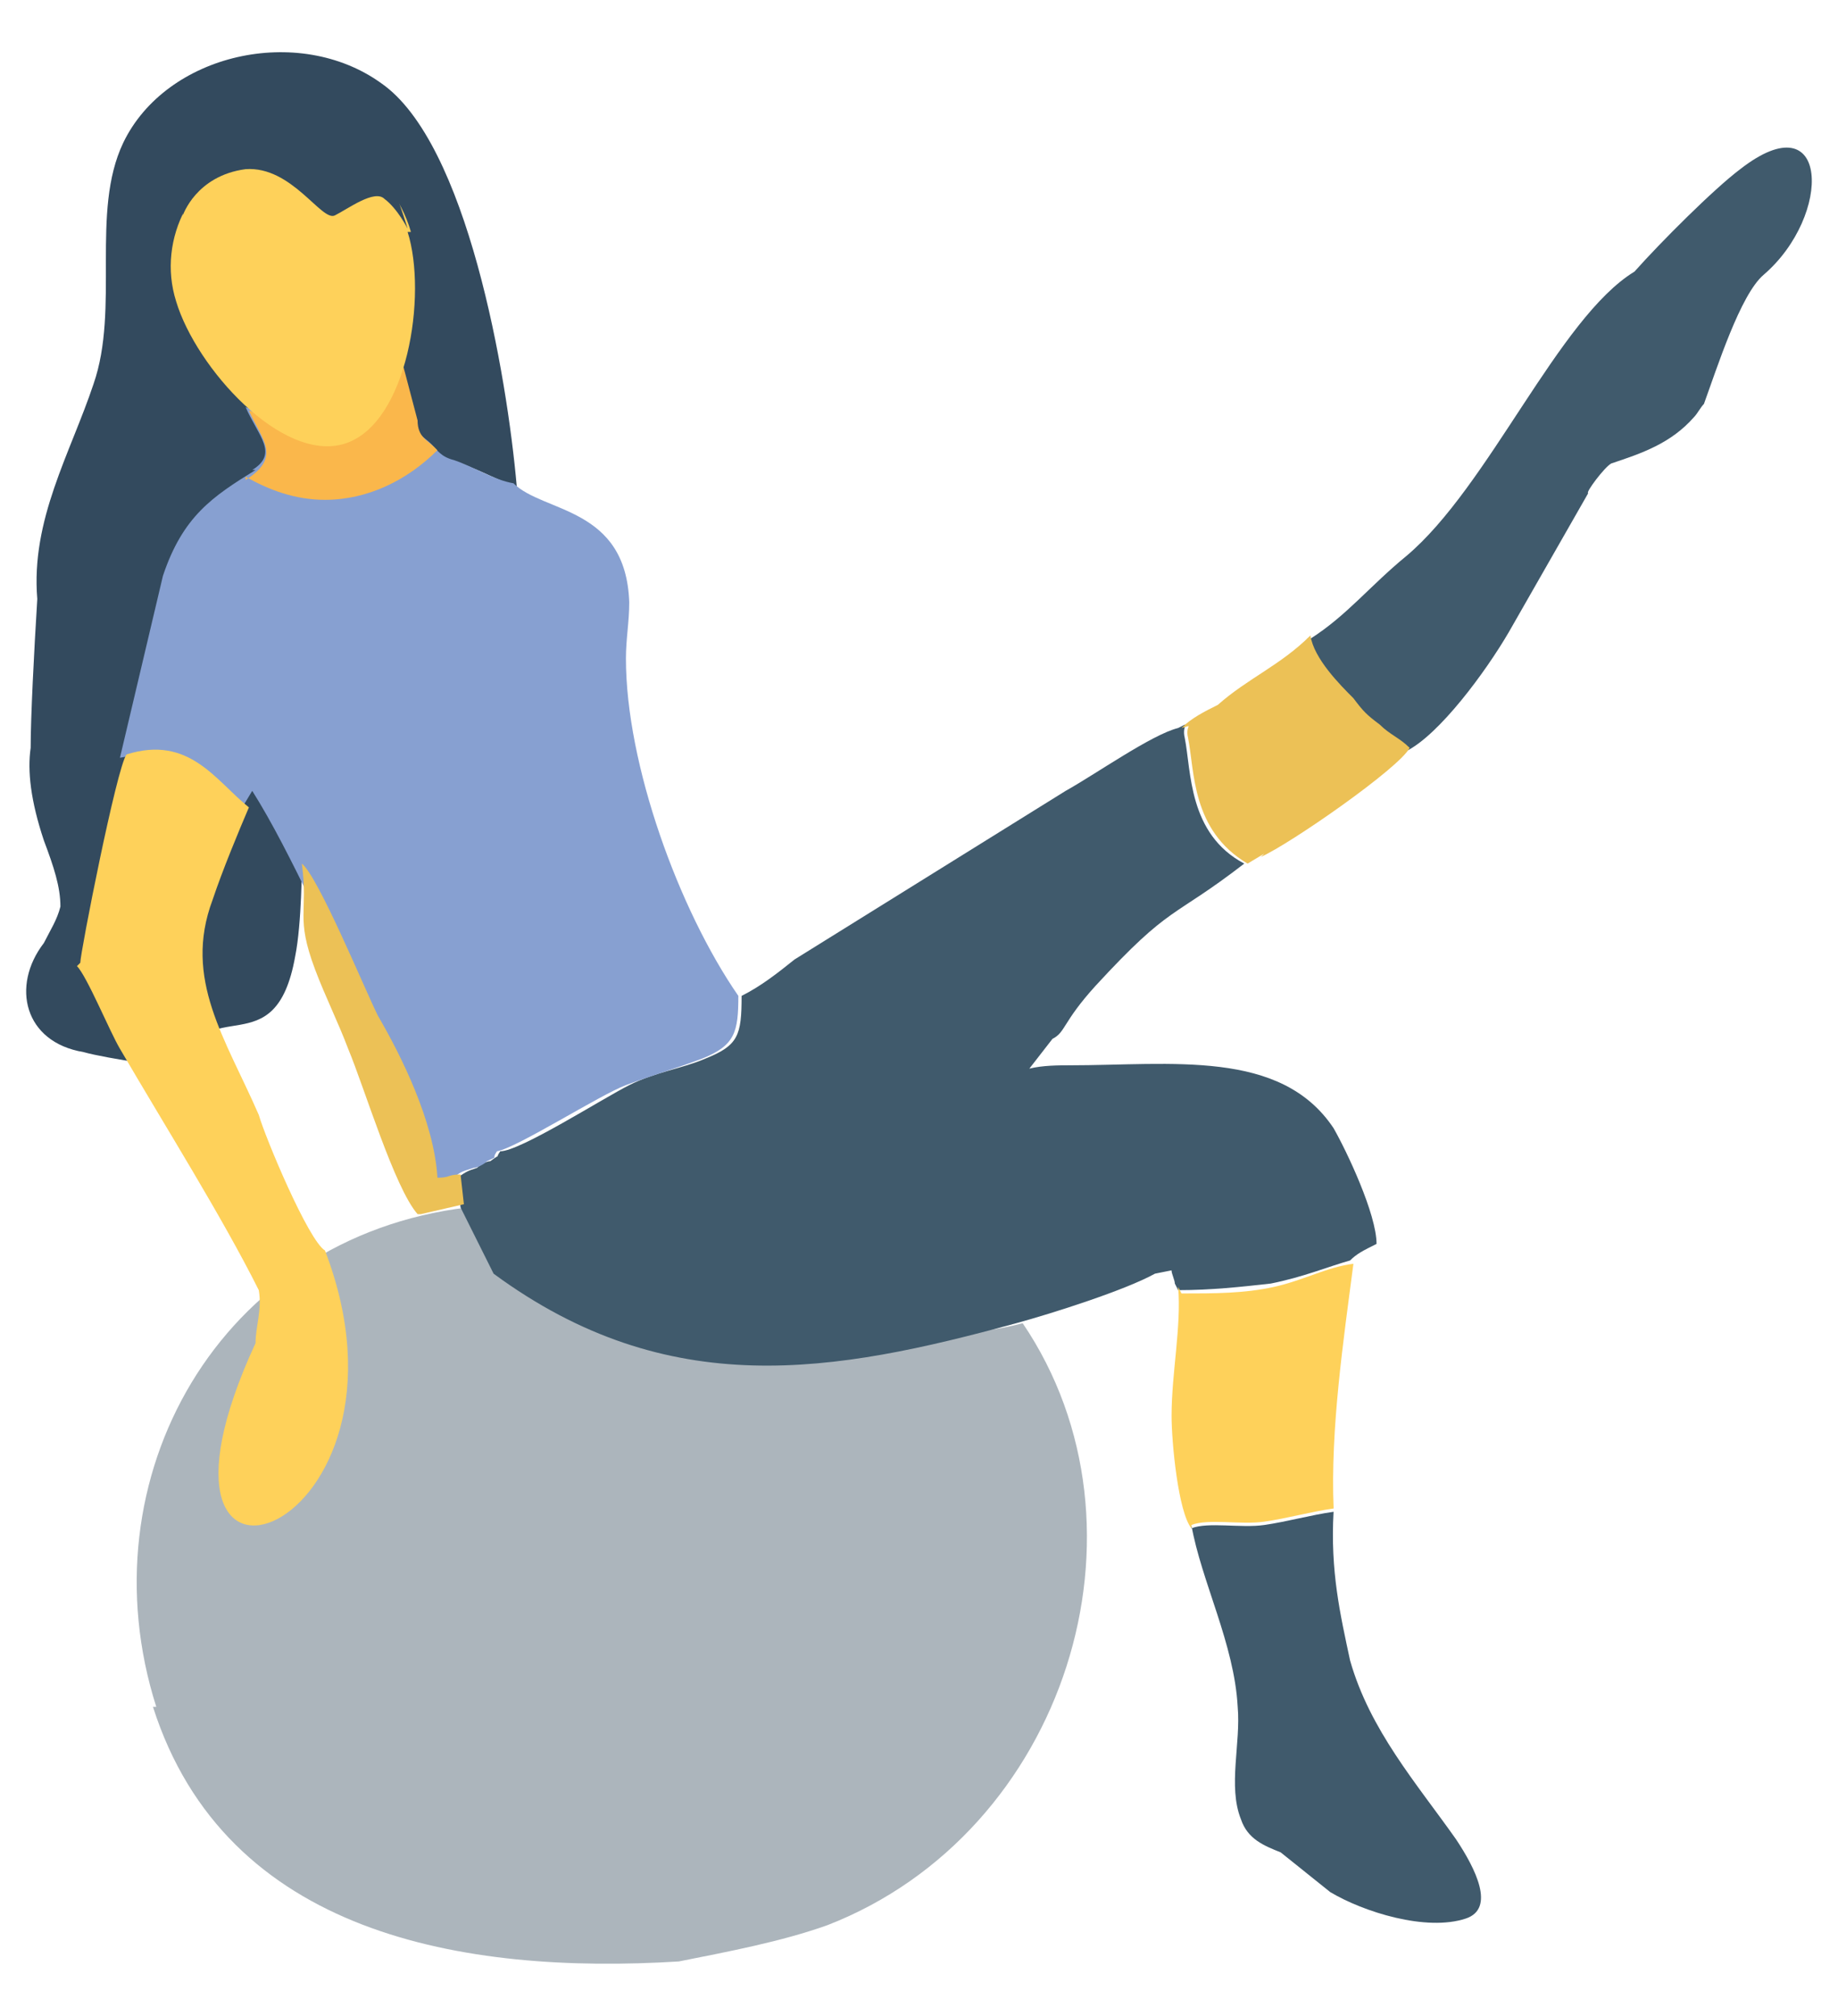
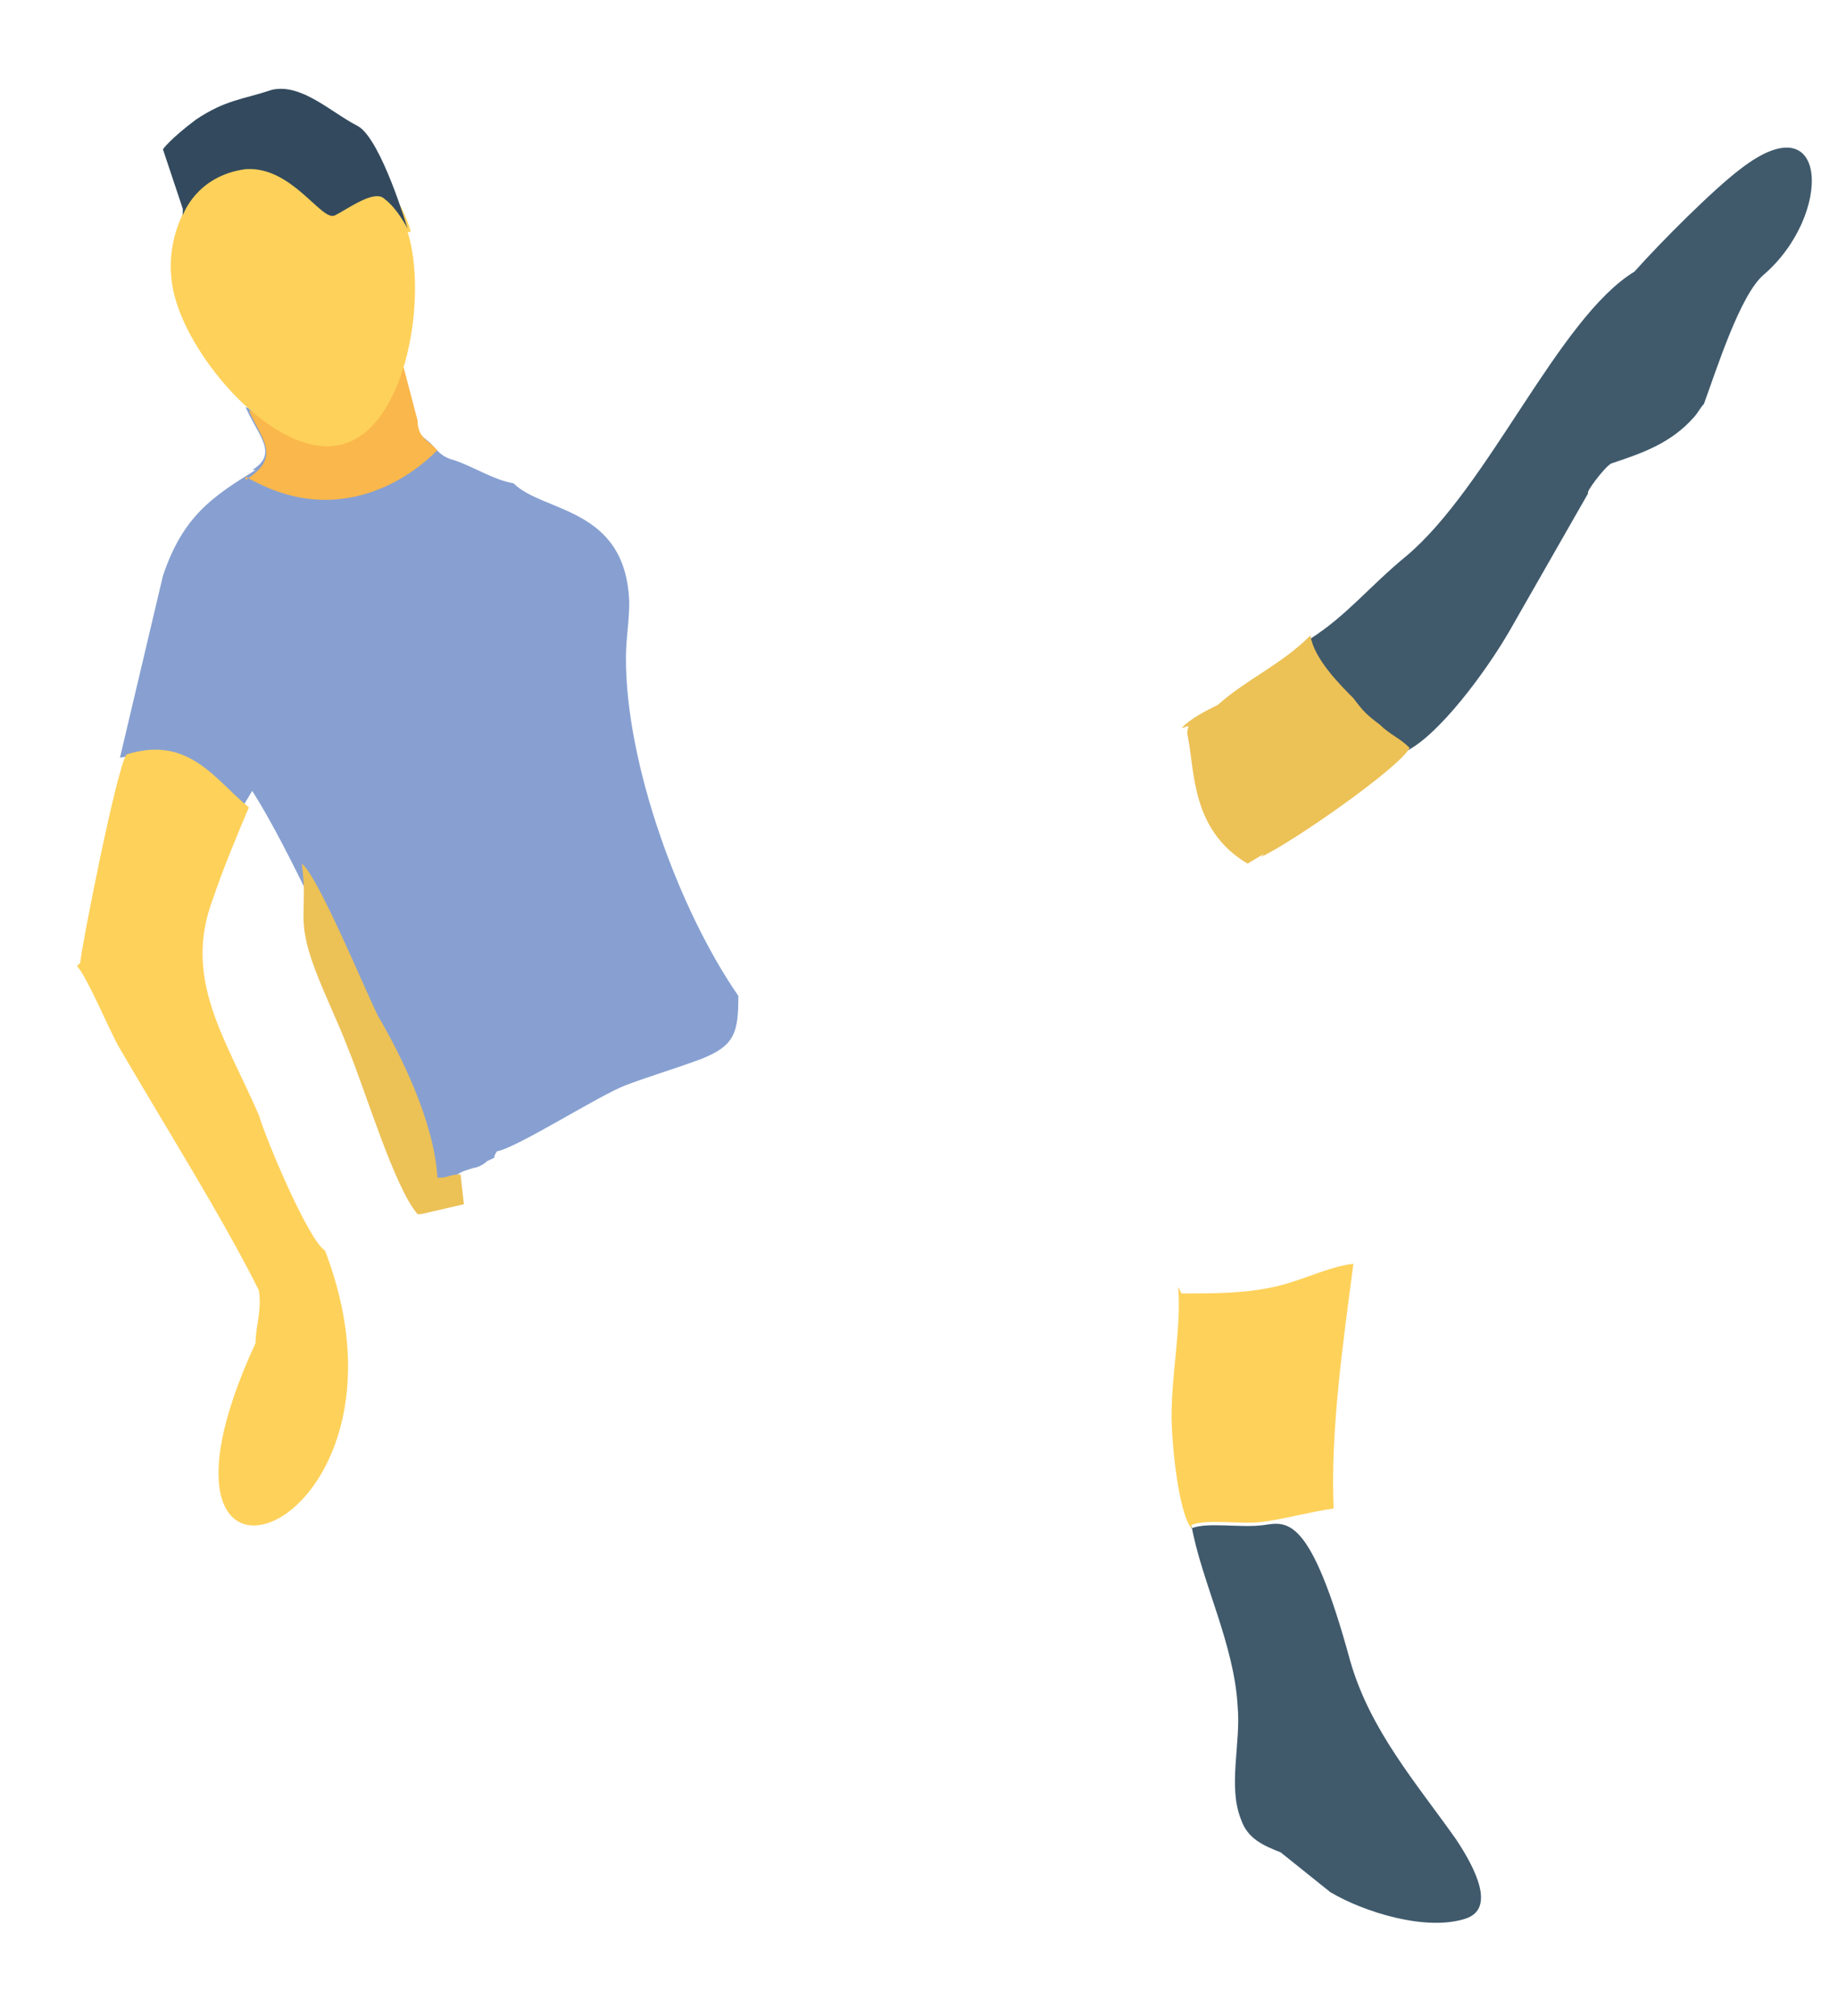
<svg xmlns="http://www.w3.org/2000/svg" width="31" height="34" viewBox="0 0 31 34" fill="none">
-   <path fill-rule="evenodd" clip-rule="evenodd" d="M7.768 7.817C8.102 7.928 8.381 8.096 8.716 8.207C8.549 6.311 7.879 2.407 6.429 1.403C5.035 0.399 2.804 0.901 2.079 2.407C1.521 3.578 2.023 5.195 1.577 6.478C1.186 7.649 0.517 8.765 0.629 10.103C0.573 10.996 0.517 12.111 0.517 12.613C0.461 13.004 0.517 13.506 0.74 14.175C0.908 14.621 1.019 14.956 1.019 15.29C0.963 15.514 0.852 15.681 0.74 15.904C0.182 16.629 0.406 17.577 1.409 17.744C1.8 17.856 3.027 18.023 3.027 18.023C3.473 16.685 4.644 18.023 4.979 16.127C5.091 15.569 5.091 14.565 5.091 14.565C5.091 14.565 4.365 14.008 4.979 13.115C5.481 12.446 7.098 9.49 7.768 7.928V7.817Z" fill="#334A5E" />
-   <path fill-rule="evenodd" clip-rule="evenodd" d="M2.58 28.787C3.807 32.635 7.823 33.304 11.448 33.081C12.285 32.914 13.178 32.747 13.958 32.468C17.974 30.906 19.591 25.775 17.249 22.317C15.353 22.819 14.181 21.982 12.062 21.257C10.947 20.867 8.548 21.759 7.879 20.365C3.696 20.867 1.409 24.938 2.636 28.787H2.58Z" fill="#ACB5BC" />
-   <path fill-rule="evenodd" clip-rule="evenodd" d="M12.508 16.796C12.508 17.465 12.453 17.632 11.895 17.855C11.505 18.023 11.058 18.078 10.612 18.302C10.166 18.525 8.772 19.417 8.437 19.417C8.325 19.584 8.493 19.417 8.27 19.584C8.214 19.584 8.102 19.64 8.047 19.696C7.879 19.752 7.879 19.752 7.712 19.863L7.768 20.365L8.325 21.481C11.281 23.656 14.07 23.154 17.138 22.317C17.751 22.15 18.978 21.759 19.48 21.481L19.759 21.425C19.759 21.481 19.815 21.592 19.815 21.648L19.871 21.759C20.428 21.759 20.93 21.704 21.432 21.648C21.99 21.536 22.38 21.369 22.771 21.258C22.882 21.146 22.994 21.09 23.217 20.979C23.217 20.477 22.715 19.417 22.492 19.027C21.6 17.688 19.759 17.967 18.03 17.967C17.863 17.967 17.584 17.967 17.361 18.023L17.751 17.521C17.974 17.409 17.919 17.242 18.476 16.628C19.759 15.234 19.759 15.513 20.986 14.565C20.038 14.063 20.094 13.003 19.982 12.445C19.926 12.222 20.094 12.166 19.871 12.278C19.424 12.389 18.476 13.059 17.974 13.338L13.401 16.182C13.122 16.405 12.843 16.628 12.508 16.796Z" fill="#405A6C" />
  <path fill-rule="evenodd" clip-rule="evenodd" d="M4.31 7.927C3.585 8.374 3.083 8.708 2.748 9.712L2.023 12.78C2.637 12.668 2.86 12.668 3.697 13.338C3.92 13.505 3.864 13.505 4.087 13.616L4.254 13.338C4.924 14.397 5.593 16.015 6.262 17.186C6.653 17.911 7.21 18.971 7.266 19.919C7.489 19.863 7.434 19.863 7.657 19.863C7.768 19.752 7.824 19.752 7.991 19.696C8.047 19.696 8.159 19.64 8.214 19.584C8.437 19.473 8.27 19.584 8.382 19.417C8.716 19.361 10.111 18.469 10.557 18.301C11.003 18.134 11.393 18.023 11.84 17.855C12.397 17.632 12.453 17.409 12.453 16.796C11.449 15.345 10.557 12.891 10.557 11.107C10.557 10.772 10.613 10.493 10.613 10.158C10.557 8.541 9.162 8.652 8.661 8.151C8.326 8.095 7.991 7.872 7.657 7.76C7.434 7.704 7.378 7.593 7.266 7.481C7.155 7.37 6.987 7.314 6.987 7.035C6.876 6.812 6.82 6.589 6.764 6.366C6.764 6.254 6.708 6.087 6.708 5.975L6.653 6.031L6.541 6.533C5.76 7.704 5.258 7.202 4.143 6.868C4.366 7.37 4.701 7.649 4.254 7.927H4.31Z" fill="#87A0D1" />
  <path fill-rule="evenodd" clip-rule="evenodd" d="M4.143 8.04C4.533 8.263 4.979 8.43 5.481 8.43C6.206 8.43 6.875 8.095 7.377 7.593C7.377 7.593 7.377 7.593 7.322 7.538C7.21 7.426 7.043 7.37 7.043 7.091L6.764 6.032L6.708 6.088L6.597 6.589C5.816 7.761 5.314 7.259 4.198 6.924C4.421 7.426 4.756 7.705 4.143 8.095V8.04Z" fill="#FAB74B" />
  <path fill-rule="evenodd" clip-rule="evenodd" d="M1.298 16.294C1.465 16.461 1.856 17.409 2.023 17.688C2.804 19.027 3.752 20.533 4.365 21.76C4.421 22.094 4.31 22.373 4.31 22.652C1.911 27.839 7.321 25.887 5.481 21.09C5.202 20.923 4.477 19.194 4.365 18.804C3.808 17.521 3.083 16.517 3.585 15.178C3.752 14.677 4.031 14.007 4.198 13.617C3.64 13.171 3.194 12.39 2.134 12.724C1.967 12.947 1.354 16.071 1.354 16.238L1.298 16.294Z" fill="#FED15A" />
  <path fill-rule="evenodd" clip-rule="evenodd" d="M22.046 10.772C22.102 11.162 22.548 11.609 22.771 11.832C22.938 11.999 22.994 12.111 23.217 12.278C23.384 12.389 23.552 12.445 23.719 12.668C24.277 12.389 25.058 11.33 25.448 10.661C25.894 9.88 26.34 9.099 26.787 8.318C26.731 8.318 27.066 7.872 27.177 7.816C27.679 7.649 28.181 7.481 28.571 7.035C28.627 6.979 28.683 6.868 28.739 6.812C28.962 6.199 29.352 4.972 29.743 4.637C30.914 3.633 30.858 1.681 29.352 2.852C28.906 3.187 28.014 4.079 27.567 4.581C26.285 5.362 25.113 8.206 23.719 9.378C23.106 9.88 22.715 10.382 22.102 10.772H22.046Z" fill="#405A6C" />
-   <path fill-rule="evenodd" clip-rule="evenodd" d="M20.094 25.72C20.261 26.668 20.819 27.727 20.875 28.787C20.93 29.401 20.707 30.126 20.93 30.683C21.042 31.018 21.321 31.13 21.6 31.241C21.878 31.464 22.157 31.688 22.436 31.911C22.994 32.245 24.054 32.58 24.723 32.357C25.225 32.189 24.89 31.52 24.556 31.018C23.886 30.07 23.105 29.178 22.771 28.006C22.604 27.226 22.436 26.5 22.492 25.497C22.102 25.552 21.711 25.664 21.321 25.72C20.93 25.776 20.373 25.664 20.094 25.776V25.72Z" fill="#405A6C" />
+   <path fill-rule="evenodd" clip-rule="evenodd" d="M20.094 25.72C20.261 26.668 20.819 27.727 20.875 28.787C20.93 29.401 20.707 30.126 20.93 30.683C21.042 31.018 21.321 31.13 21.6 31.241C21.878 31.464 22.157 31.688 22.436 31.911C22.994 32.245 24.054 32.58 24.723 32.357C25.225 32.189 24.89 31.52 24.556 31.018C23.886 30.07 23.105 29.178 22.771 28.006C22.102 25.552 21.711 25.664 21.321 25.72C20.93 25.776 20.373 25.664 20.094 25.776V25.72Z" fill="#405A6C" />
  <path fill-rule="evenodd" clip-rule="evenodd" d="M20.094 25.72C20.373 25.608 20.931 25.72 21.321 25.664C21.712 25.608 22.102 25.497 22.493 25.441C22.437 24.102 22.66 22.596 22.827 21.314C22.381 21.369 21.991 21.592 21.489 21.704C20.987 21.815 20.485 21.815 19.927 21.815L19.871 21.704C19.927 22.373 19.76 23.154 19.76 23.879C19.76 24.325 19.871 25.497 20.094 25.775V25.72Z" fill="#FED15A" />
  <path fill-rule="evenodd" clip-rule="evenodd" d="M21.265 14.453C21.767 14.23 23.608 12.947 23.775 12.613C23.608 12.445 23.441 12.39 23.273 12.222C23.05 12.055 22.994 11.999 22.827 11.776C22.604 11.553 22.158 11.107 22.102 10.717C21.6 11.219 21.042 11.442 20.54 11.888C20.317 11.999 20.094 12.111 19.927 12.278C20.15 12.222 19.983 12.222 20.038 12.445C20.15 13.003 20.094 14.007 21.042 14.565L21.321 14.398L21.265 14.453Z" fill="#ECC156" />
  <path fill-rule="evenodd" clip-rule="evenodd" d="M7.099 20.477L7.824 20.31L7.768 19.808C7.545 19.808 7.601 19.863 7.378 19.863C7.322 18.915 6.764 17.8 6.374 17.131C6.151 16.684 5.37 14.788 5.091 14.565C5.202 15.402 4.979 15.457 5.314 16.35C5.481 16.796 5.704 17.242 5.872 17.688C6.151 18.358 6.652 20.031 7.043 20.477H7.099Z" fill="#ECC156" />
  <path fill-rule="evenodd" clip-rule="evenodd" d="M6.875 3.912C7.21 4.972 6.875 7.147 5.816 7.482C4.756 7.816 3.306 6.199 2.971 5.084C2.636 4.024 3.25 2.853 4.365 2.518C5.425 2.183 6.596 2.741 6.931 3.912H6.875Z" fill="#FED15A" />
  <path fill-rule="evenodd" clip-rule="evenodd" d="M3.083 3.633C3.083 3.633 3.306 2.964 4.142 2.853C4.923 2.797 5.425 3.745 5.648 3.633C5.871 3.522 6.318 3.187 6.485 3.355C6.708 3.522 6.875 3.857 6.875 3.857C6.875 3.857 6.429 2.351 6.039 2.128C5.593 1.904 5.091 1.402 4.589 1.514C4.087 1.681 3.808 1.681 3.306 2.016C2.86 2.351 2.748 2.518 2.748 2.518L3.083 3.522V3.633Z" fill="#334A5E" />
</svg>